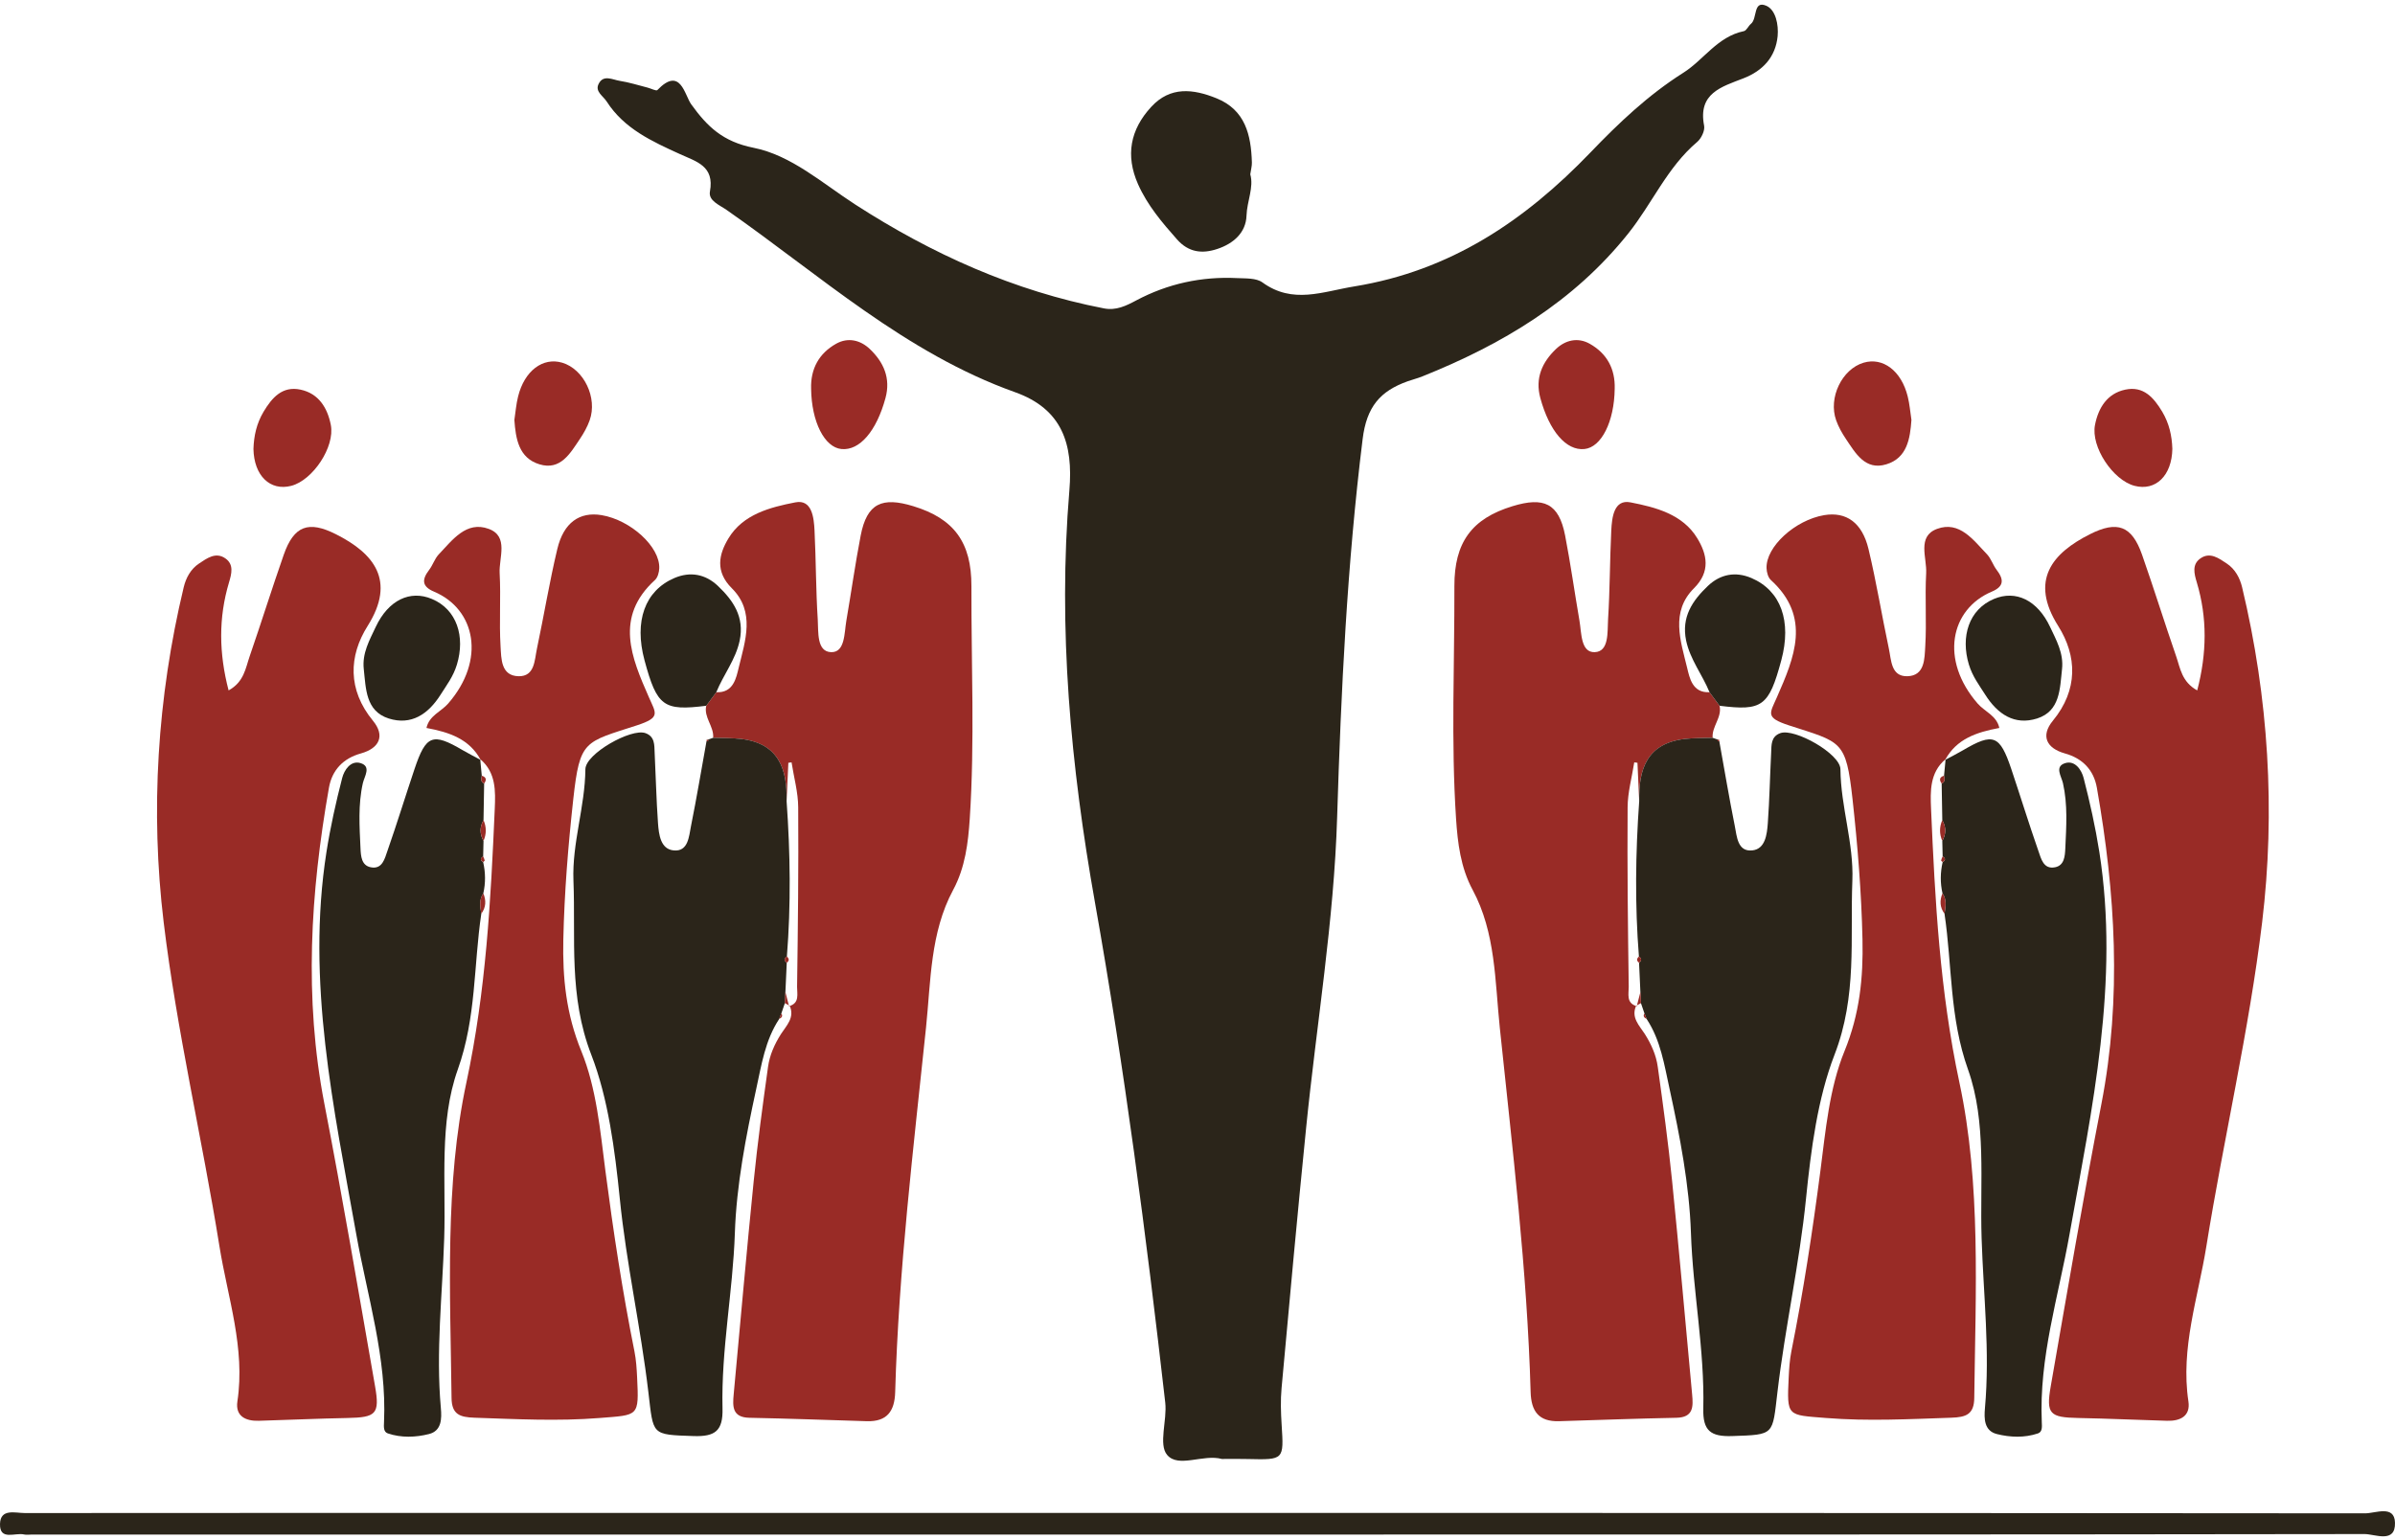
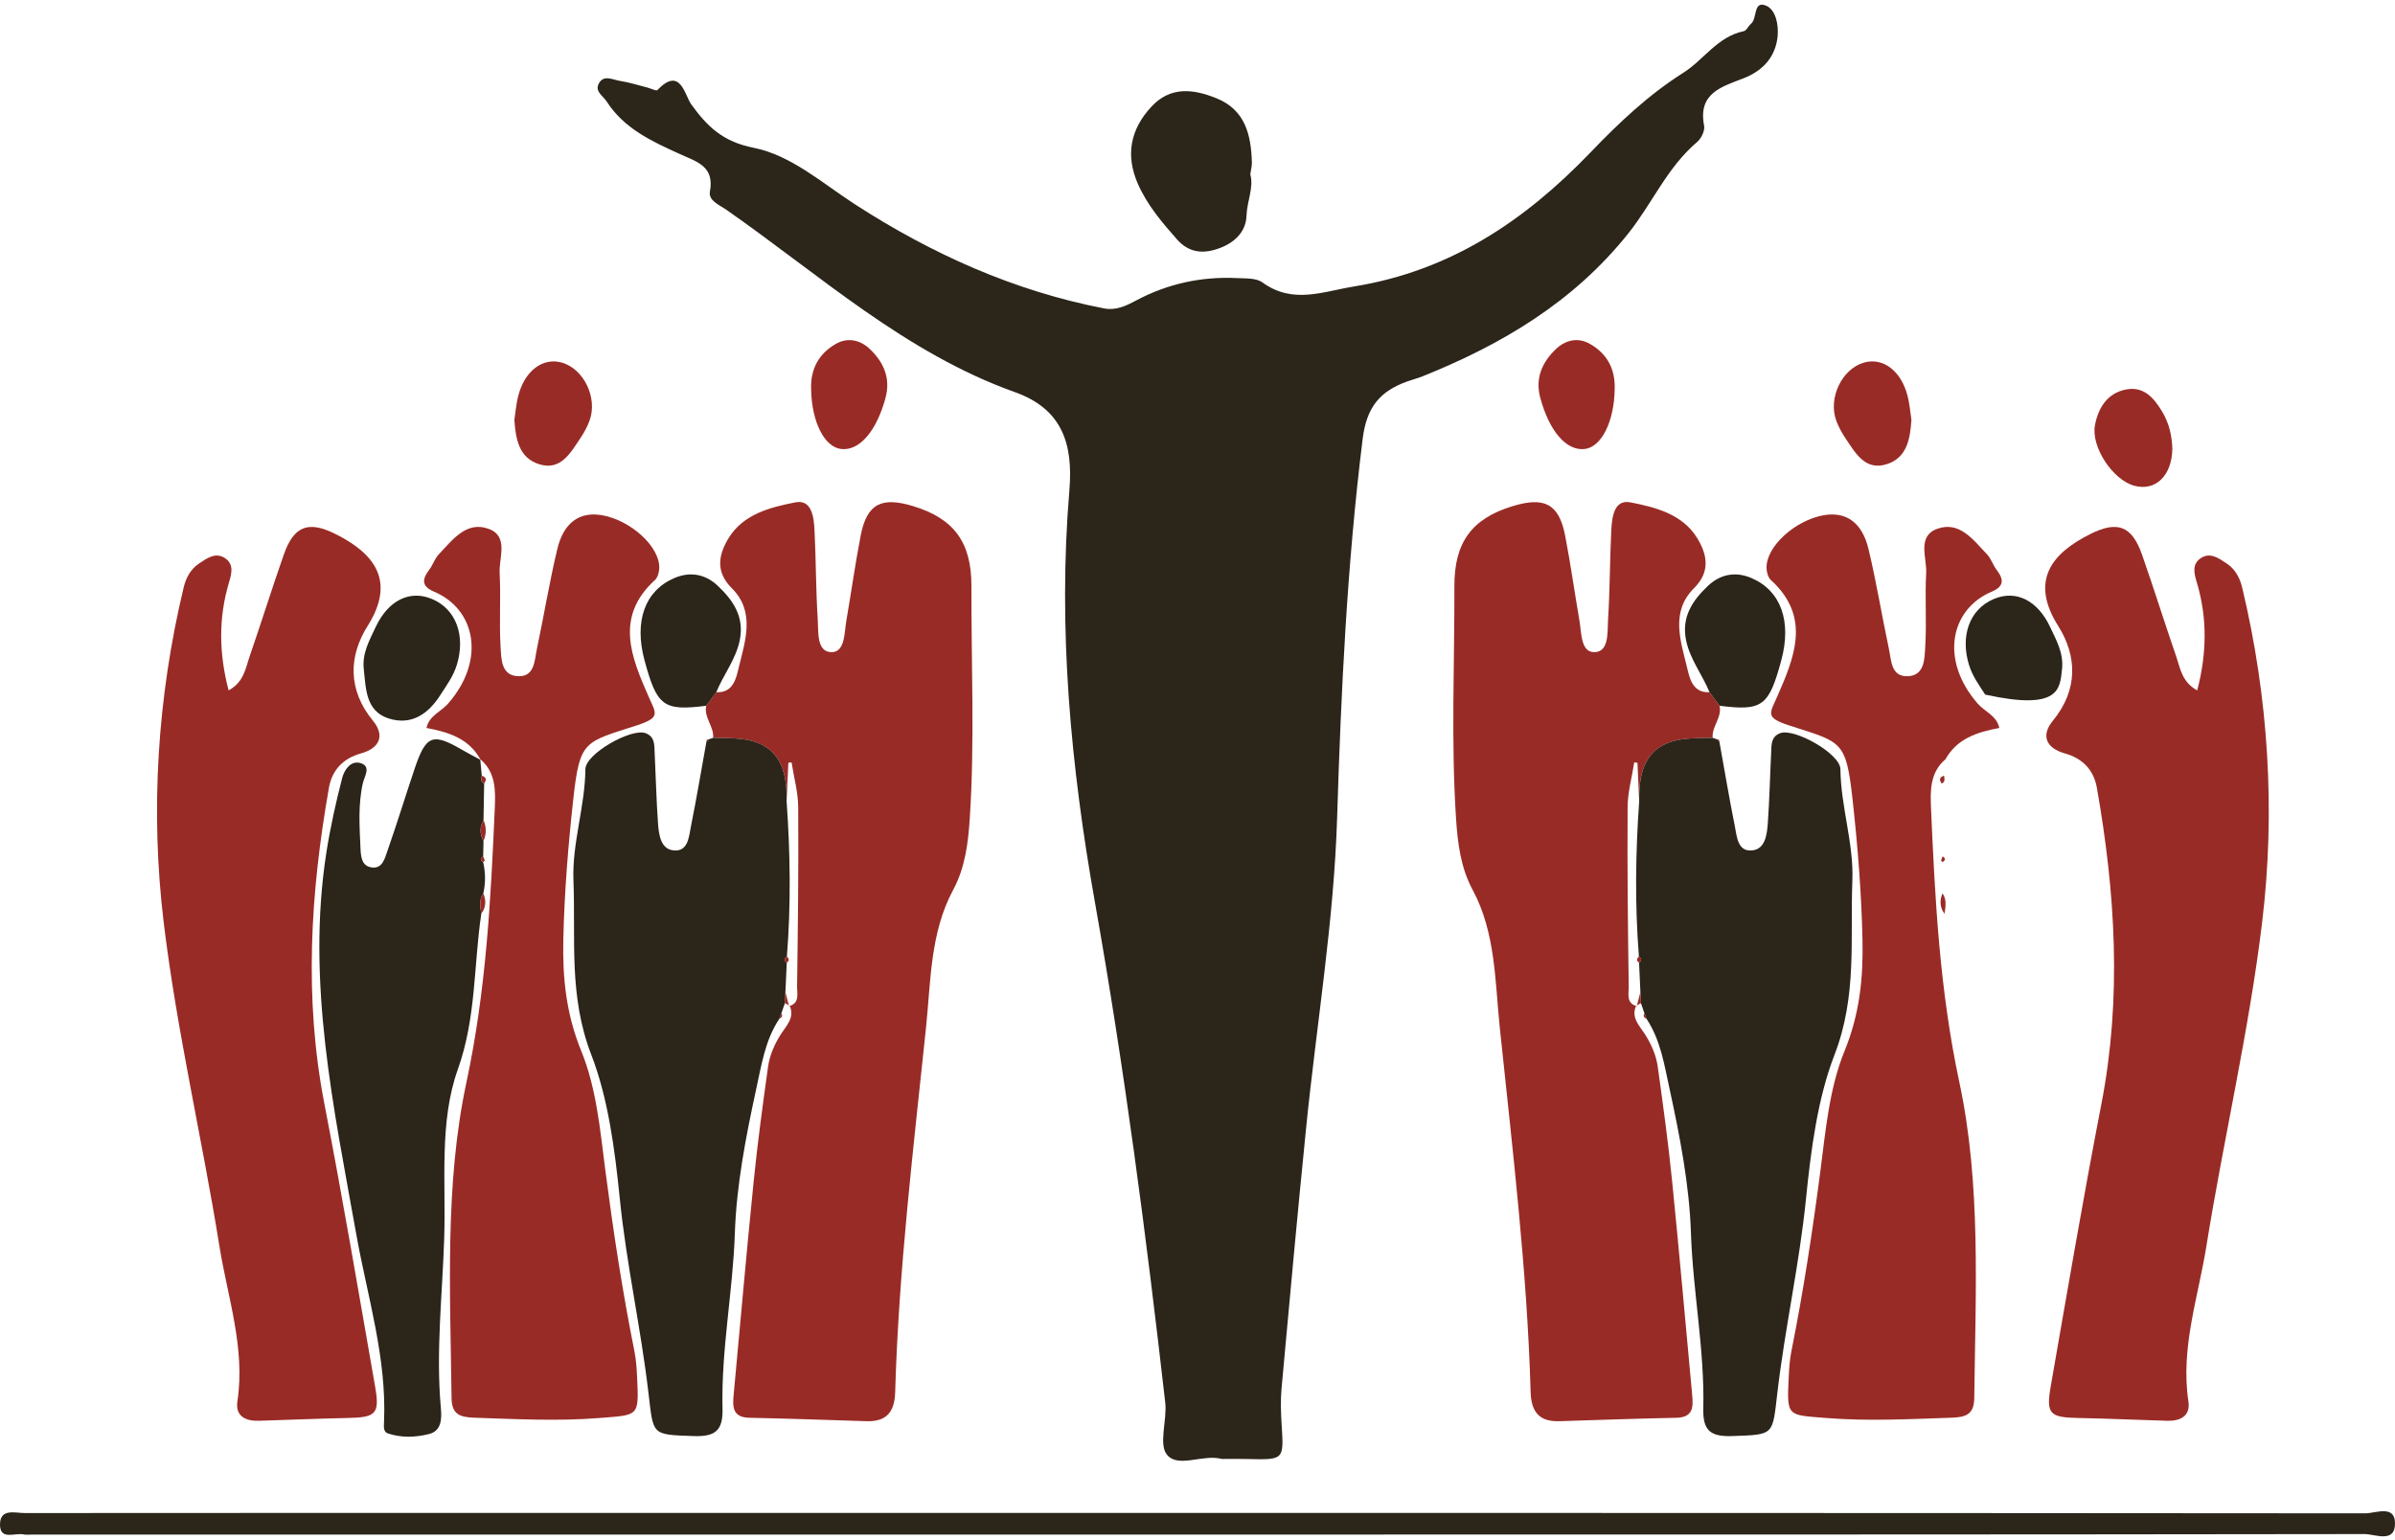
<svg xmlns="http://www.w3.org/2000/svg" width="440" height="283" viewBox="0 0 440 283" fill="none">
  <path d="M224.477 268.115C221.039 267.179 216.485 269.834 214.42 267.371C212.791 265.447 214.446 261.009 214.074 257.751C210.572 227.017 206.583 196.348 201.17 165.896C196.706 140.768 194.333 115.588 196.462 90.114C197.181 81.571 195.141 75.157 186.457 72.066C166.306 64.87 150.631 50.542 133.481 38.574C132.198 37.676 130.108 36.894 130.428 35.188C131.288 30.493 127.953 29.71 124.9 28.312C119.807 25.991 114.664 23.656 111.457 18.654C110.79 17.615 109.263 16.819 109.982 15.408C110.854 13.651 112.547 14.652 113.843 14.857C115.574 15.126 117.268 15.665 118.974 16.101C119.589 16.255 120.551 16.768 120.769 16.55C125.015 12.125 125.759 17.448 126.978 19.154C129.941 23.271 132.788 26.029 138.445 27.158C145.359 28.53 151.093 33.687 157.147 37.599C171.193 46.668 186.265 53.466 202.812 56.673C205.044 57.109 206.891 56.199 208.738 55.211C214.536 52.132 220.731 50.785 227.273 51.106C228.851 51.183 230.788 51.068 231.929 51.901C237.509 55.955 242.986 53.582 248.823 52.633C266.447 49.759 280.095 40.614 292.217 27.992C297.335 22.656 302.786 17.461 309.277 13.356C312.997 11.009 315.524 6.724 320.372 5.724C320.872 5.621 321.193 4.775 321.681 4.377C322.886 3.402 322.04 0.016 324.49 1.055C326.247 1.812 326.773 4.569 326.581 6.635C326.209 10.483 323.861 13.01 320.295 14.395C316.28 15.96 311.906 17.127 313.074 23.092C313.253 23.99 312.561 25.439 311.804 26.081C306.301 30.737 303.53 37.407 299.143 42.897C289.113 55.48 275.939 63.305 261.316 69.167C260.431 69.526 259.482 69.757 258.584 70.078C253.581 71.873 251.067 74.721 250.336 80.711C247.476 103.813 246.373 126.94 245.654 150.183C245.077 169.244 241.87 188.215 239.959 207.251C238.356 223.195 236.893 239.152 235.444 255.109C235.239 257.328 235.316 259.598 235.457 261.83C235.867 268.282 235.906 268.282 229.274 268.128C227.683 268.077 226.08 268.115 224.477 268.115Z" fill="#2B251A" />
  <path d="M131.018 135.586C131.198 133.495 129.261 131.853 129.748 129.698C130.364 128.864 130.98 128.043 131.595 127.209C134.764 127.376 135.264 124.529 135.713 122.694C136.906 117.782 138.804 112.433 134.443 108.097C131.352 105.019 132.057 101.863 133.827 98.939C136.521 94.475 141.524 93.218 146.116 92.32C149.169 91.717 149.528 95.103 149.643 97.502C149.913 102.941 149.887 108.405 150.233 113.831C150.374 116.088 150.002 119.757 152.683 119.847C155.274 119.936 155.095 116.306 155.492 114.036C156.39 108.828 157.121 103.595 158.122 98.413C159.276 92.461 162.06 91.268 167.794 93.025C175.259 95.296 178.491 99.67 178.466 107.725C178.427 121.989 179.094 136.253 178.158 150.491C177.863 154.878 177.337 159.406 175.105 163.549C170.885 171.399 171.013 180.288 170.128 188.818C167.806 211.112 165.1 233.392 164.459 255.84C164.356 259.38 162.932 261.279 159.264 261.176C152.068 260.958 144.872 260.688 137.676 260.547C134.507 260.483 134.584 258.457 134.789 256.25C136.008 243.167 137.15 230.083 138.471 217.012C139.176 210.009 140.126 203.043 141.1 196.065C141.395 193.898 142.293 191.897 143.486 190.011C144.474 188.472 146.052 187.009 145.077 184.829L144.961 184.906C146.95 184.354 146.424 182.623 146.436 181.366C146.59 170.36 146.719 159.354 146.642 148.349C146.629 145.604 145.846 142.859 145.423 140.101C145.231 140.126 145.025 140.152 144.833 140.178C144.73 142.538 144.615 144.885 144.512 147.245C144.653 141.332 143.05 136.637 136.213 135.804C134.494 135.598 132.75 135.65 131.018 135.586Z" fill="#992B26" />
  <path d="M41.998 126.876C44.846 125.311 45.115 122.771 45.872 120.591C48.014 114.395 49.964 108.123 52.131 101.94C54.004 96.604 56.672 95.629 61.726 98.182C68.614 101.658 72.834 106.635 67.537 115.037C64.061 120.539 63.843 126.773 68.512 132.443C70.782 135.201 69.73 137.497 66.305 138.459C63.073 139.357 61.008 141.486 60.431 144.77C57.031 164.087 55.825 183.392 59.597 202.864C62.945 220.116 65.882 237.459 68.909 254.775C69.794 259.868 69.076 260.483 63.855 260.586C58.417 260.689 52.991 260.945 47.552 261.099C45.128 261.176 43.204 260.252 43.614 257.533C45.089 247.72 41.831 238.472 40.318 229.044C37.124 209.149 32.467 189.408 30.069 169.488C27.606 149.041 28.889 128.21 33.75 107.917C34.16 106.211 35.033 104.57 36.572 103.556C38.022 102.594 39.638 101.376 41.408 102.62C42.998 103.723 42.55 105.442 42.075 107.02C40.125 113.536 40.215 120.052 41.998 126.876Z" fill="#992B26" />
  <path d="M88.317 139.665C86.226 135.778 82.532 134.559 78.35 133.777C78.837 131.507 81.044 130.775 82.326 129.3C89.304 121.296 87.38 111.958 79.735 108.726C77.452 107.764 77.503 106.481 78.837 104.736C79.517 103.851 79.851 102.684 80.595 101.889C83.122 99.246 85.662 95.668 89.792 97.194C93.512 98.567 91.639 102.504 91.793 105.326C92.037 109.79 91.69 114.305 91.96 118.769C92.101 121.001 91.998 124.208 95.282 124.272C98.258 124.323 98.194 121.322 98.642 119.218C99.938 113.112 100.939 106.955 102.388 100.888C103.555 96.014 106.493 94 110.52 94.667C115.869 95.565 121.27 100.491 121.116 104.429C121.09 105.173 120.833 106.122 120.333 106.583C112.829 113.42 116.023 120.873 119.217 128.146C120.513 131.109 121.411 131.853 117.037 133.29C107.339 136.445 106.531 135.945 105.325 146.822C104.376 155.429 103.684 164.011 103.491 172.656C103.337 179.711 104.004 186.343 106.801 193.179C109.584 199.991 110.264 207.751 111.226 215.191C112.675 226.312 114.356 237.369 116.562 248.362C116.87 249.927 116.972 251.53 117.049 253.133C117.396 260.393 117.357 260.009 110.174 260.586C102.478 261.202 94.846 260.791 87.175 260.535C84.481 260.445 82.981 259.945 82.955 256.866C82.724 237.471 81.685 217.628 85.687 198.926C89.291 182.084 90.164 165.486 90.895 148.618C91.036 145.411 91.139 141.961 88.24 139.524L88.317 139.665Z" fill="#992B26" />
  <path d="M131.018 135.586C132.75 135.65 134.494 135.598 136.213 135.804C143.05 136.625 144.641 141.319 144.512 147.245C145.192 156.763 145.32 166.268 144.564 175.786C143.999 176.158 144.076 176.555 144.538 176.953C144.461 178.736 144.371 180.506 144.294 182.289C144.256 182.982 144.23 183.662 144.192 184.354C143.974 184.983 143.756 185.611 143.55 186.227C143.422 186.561 143.294 186.907 143.153 187.253C140.562 191.178 139.907 195.668 138.92 200.17C137.021 208.905 135.303 217.782 135.007 226.568C134.648 237.394 132.481 248.041 132.737 258.854C132.84 262.946 131.377 264.036 127.439 263.908C119.576 263.639 120.064 263.793 119.115 255.827C117.717 243.936 115.061 232.187 113.868 220.283C112.958 211.24 111.726 201.838 108.635 193.846C104.44 183.007 105.774 172.515 105.351 161.83C105.082 154.942 107.48 148.284 107.545 141.358C107.57 138.51 115.959 133.79 118.576 134.726C120.333 135.355 120.205 136.92 120.269 138.331C120.487 142.653 120.577 146.976 120.885 151.286C121.039 153.351 121.347 156.032 123.732 156.276C126.452 156.571 126.567 153.71 126.952 151.786C127.991 146.604 128.863 141.396 129.8 136.201L130.108 136.214L130.069 135.919C130.403 135.816 130.71 135.701 131.018 135.586Z" fill="#2B251A" />
  <path d="M219.885 282.007C148.54 282.007 77.209 282.007 5.864 282.007C5.389 282.007 4.876 282.097 4.427 281.994C2.811 281.597 -0.088 283.213 0.002 280.032C0.092 277.171 2.811 278.056 4.568 278.056C46.09 278.018 87.611 278.031 129.133 278.031C230.929 278.031 332.725 278.018 434.521 278.108C436.406 278.108 439.908 276.504 439.998 279.827C440.101 283.726 436.317 281.905 434.38 281.917C362.881 282.02 291.383 282.007 219.885 282.007Z" fill="#2B251A" />
  <path d="M88.227 139.562C88.317 140.563 88.419 141.55 88.509 142.551C88.445 143.09 88.227 143.68 88.945 143.988C88.907 146.232 88.868 148.477 88.83 150.722C88.111 151.992 88.111 153.262 88.83 154.544C88.804 155.493 88.778 156.443 88.766 157.392C88.201 157.738 88.214 158.085 88.766 158.431C89.202 160.342 89.227 162.266 88.791 164.177C87.97 165.357 88.24 166.653 88.419 167.936C87.008 177.453 87.508 187.023 84.096 196.566C80.659 206.225 81.942 217.153 81.608 227.543C81.275 237.946 80.056 248.336 80.992 258.765C81.172 260.74 81.133 262.946 78.812 263.536C76.362 264.152 73.732 264.255 71.257 263.421C70.423 263.139 70.513 262.189 70.551 261.343C71.077 249.529 67.498 238.28 65.459 226.851C61.303 203.569 56.236 180.404 59.981 156.545C60.7 151.979 61.713 147.438 62.868 142.961C63.239 141.512 64.433 139.678 66.254 140.242C68.242 140.858 66.959 142.641 66.664 143.911C65.766 147.887 66.049 151.876 66.228 155.878C66.292 157.366 66.421 159.047 68.114 159.38C70.256 159.803 70.679 157.777 71.18 156.366C72.924 151.376 74.476 146.322 76.156 141.319C78.26 135.06 79.466 134.611 84.994 137.856C86.085 138.497 87.213 139.062 88.329 139.665C88.317 139.665 88.227 139.562 88.227 139.562Z" fill="#2B251A" />
  <path d="M229.697 32.032C230.377 34.444 229.095 36.958 229.005 39.626C228.902 42.73 226.632 44.757 223.656 45.745C220.834 46.694 218.345 46.373 216.242 44C213.471 40.87 210.79 37.715 209.071 33.841C206.737 28.544 207.648 23.823 211.496 19.642C215.01 15.819 219.23 16.345 223.463 18.051C228.787 20.193 229.838 24.798 229.992 29.839C230.018 30.48 229.826 31.109 229.697 32.032Z" fill="#2B251A" />
  <path d="M131.596 127.21C130.98 128.043 130.364 128.864 129.749 129.698C121.885 130.686 120.693 129.813 118.409 121.348C116.472 114.164 118.473 108.546 123.899 106.224C126.824 104.98 129.607 105.506 131.891 107.674C134.725 110.368 136.791 113.382 135.893 117.717C135.149 121.232 132.904 123.99 131.596 127.21Z" fill="#2B251A" />
  <path d="M66.831 122.951C66.51 120.039 67.896 117.628 69.025 115.216C71.346 110.278 75.335 108.379 79.35 110.072C83.955 112.009 85.495 116.999 83.942 122.13C83.275 124.323 82.083 125.863 80.954 127.646C78.671 131.25 75.554 133.354 71.398 132.032C67.165 130.673 67.229 126.542 66.831 122.951Z" fill="#2B251A" />
  <path d="M94.499 77.171C94.718 75.709 94.833 74.259 95.179 72.874C96.347 68.141 99.733 65.601 103.286 66.653C107.262 67.833 109.815 73.105 108.327 77.248C107.904 78.441 107.262 79.582 106.557 80.634C104.774 83.289 102.978 86.509 99.117 85.329C95.295 84.174 94.743 80.621 94.499 77.171Z" fill="#992B26" />
-   <path d="M46.564 82.494C46.641 80.083 47.141 77.825 48.411 75.683C49.989 73.041 51.888 70.898 55.21 71.604C58.545 72.309 60.161 74.952 60.777 78.094C61.559 82.122 57.48 88.241 53.517 89.28C49.617 90.293 46.654 87.407 46.564 82.494Z" fill="#992B26" />
  <path d="M149.015 71.45C148.899 67.769 150.464 64.934 153.62 63.164C155.8 61.945 158.084 62.497 159.802 64.139C162.329 66.55 163.676 69.487 162.676 73.156C161.021 79.223 157.93 82.853 154.582 82.52C151.465 82.212 149.092 77.504 149.015 71.45Z" fill="#992B26" />
  <path d="M358.071 239.421C358.918 242.076 358.546 244.77 358.418 247.451C357.776 244.795 357.699 242.127 358.071 239.421Z" fill="#992B26" />
  <path d="M88.83 154.531C88.124 153.261 88.112 151.979 88.83 150.709C89.381 151.991 89.381 153.261 88.83 154.531Z" fill="#992B26" />
  <path d="M88.419 167.923C88.24 166.64 87.97 165.345 88.791 164.165C89.343 165.486 89.291 166.743 88.419 167.923Z" fill="#992B26" />
  <path d="M144.179 184.342C144.217 183.649 144.243 182.969 144.282 182.276C144.512 183.149 144.731 184.021 144.961 184.906L145.077 184.829C144.782 184.662 144.487 184.495 144.179 184.342Z" fill="#992B26" />
  <path d="M88.945 143.987C88.227 143.68 88.445 143.09 88.509 142.551C89.369 142.82 89.42 143.32 88.945 143.987Z" fill="#992B26" />
  <path d="M88.766 158.418C88.214 158.072 88.201 157.725 88.766 157.379C88.868 157.623 88.997 157.866 89.048 158.123C89.061 158.2 88.868 158.315 88.766 158.418Z" fill="#992B26" />
  <path d="M143.14 187.253C143.268 186.907 143.409 186.561 143.538 186.227C143.871 186.74 143.602 187.035 143.14 187.253Z" fill="#992B26" />
  <path d="M130.095 135.932L130.133 136.227L129.825 136.214V135.932H130.095Z" fill="#992B26" />
  <path d="M144.551 175.773C145.013 176.171 145.026 176.568 144.525 176.94C144.076 176.543 143.987 176.158 144.551 175.773Z" fill="#992B26" />
  <path d="M314.642 135.586C314.463 133.495 316.399 131.853 315.912 129.698C315.296 128.864 314.681 128.043 314.065 127.209C310.897 127.376 310.396 124.529 309.947 122.694C308.754 117.782 306.856 112.433 311.217 108.097C314.309 105.019 313.603 101.863 311.833 98.939C309.139 94.475 304.137 93.218 299.545 92.32C296.492 91.717 296.133 95.103 296.017 97.502C295.748 102.941 295.773 108.405 295.427 113.831C295.286 116.088 295.658 119.757 292.977 119.847C290.386 119.936 290.566 116.306 290.168 114.036C289.27 108.828 288.539 103.595 287.538 98.413C286.384 92.461 283.601 91.268 277.867 93.025C270.401 95.296 267.169 99.67 267.195 107.725C267.233 121.989 266.566 136.253 267.502 150.491C267.798 154.878 268.323 159.406 270.555 163.549C274.775 171.399 274.647 180.288 275.532 188.818C277.854 211.112 280.561 233.392 281.202 255.84C281.304 259.38 282.728 261.279 286.397 261.176C293.593 260.958 300.789 260.688 307.985 260.547C311.153 260.483 311.076 258.457 310.871 256.25C309.652 243.167 308.511 230.083 307.19 217.012C306.484 210.009 305.535 203.043 304.56 196.065C304.265 193.898 303.367 191.897 302.174 190.011C301.186 188.472 299.609 187.009 300.584 184.829L300.699 184.906C298.711 184.354 299.237 182.623 299.224 181.366C299.07 170.36 298.942 159.354 299.019 148.349C299.032 145.604 299.814 142.859 300.237 140.101C300.43 140.126 300.635 140.152 300.827 140.178C300.93 142.538 301.045 144.885 301.148 147.245C301.007 141.332 302.61 136.637 309.447 135.804C311.166 135.598 312.91 135.65 314.642 135.586Z" fill="#992B26" />
  <path d="M403.663 126.876C400.815 125.311 400.546 122.771 399.789 120.591C397.647 114.395 395.697 108.123 393.529 101.94C391.656 96.604 388.988 95.629 383.934 98.182C377.046 101.658 372.826 106.635 378.124 115.037C381.6 120.539 381.818 126.773 377.149 132.443C374.878 135.201 375.93 137.497 379.355 138.459C382.588 139.357 384.653 141.486 385.23 144.77C388.629 164.087 389.835 183.392 386.064 202.864C382.716 220.116 379.778 237.459 376.751 254.775C375.866 259.868 376.584 260.483 381.805 260.586C387.244 260.689 392.67 260.945 398.108 261.099C400.533 261.176 402.457 260.252 402.046 257.533C400.571 247.72 403.829 238.472 405.343 229.044C408.537 209.149 413.193 189.408 415.592 169.488C418.055 149.041 416.772 128.21 411.91 107.917C411.5 106.211 410.628 104.57 409.088 103.556C407.639 102.594 406.023 101.376 404.253 102.62C402.662 103.723 403.111 105.442 403.586 107.02C405.535 113.536 405.445 120.052 403.663 126.876Z" fill="#992B26" />
  <path d="M357.344 139.665C359.435 135.778 363.129 134.559 367.31 133.777C366.823 131.507 364.617 130.775 363.334 129.3C356.356 121.296 358.28 111.958 365.925 108.726C368.208 107.764 368.157 106.481 366.823 104.736C366.143 103.851 365.81 102.684 365.066 101.889C362.539 99.246 359.999 95.668 355.869 97.194C352.149 98.567 354.021 102.504 353.868 105.326C353.624 109.79 353.97 114.305 353.701 118.769C353.56 121.001 353.662 124.208 350.379 124.272C347.403 124.323 347.467 121.322 347.018 119.218C345.722 113.112 344.722 106.955 343.272 100.888C342.105 96.014 339.168 94 335.14 94.667C329.791 95.565 324.391 100.491 324.545 104.429C324.57 105.173 324.827 106.122 325.327 106.583C332.831 113.42 329.637 120.873 326.443 128.146C325.148 131.109 324.25 131.853 328.624 133.29C338.321 136.445 339.129 135.945 340.335 146.822C341.284 155.429 341.977 164.011 342.169 172.656C342.323 179.711 341.656 186.343 338.86 193.179C336.076 199.991 335.397 207.751 334.434 215.191C332.985 226.312 331.305 237.369 329.098 248.362C328.791 249.927 328.688 251.53 328.611 253.133C328.265 260.393 328.303 260.009 335.486 260.586C343.183 261.202 350.815 260.791 358.485 260.535C361.179 260.445 362.68 259.945 362.705 256.866C362.936 237.471 363.975 217.628 359.973 198.926C356.369 182.084 355.497 165.486 354.765 148.618C354.624 145.411 354.522 141.961 357.421 139.524L357.344 139.665Z" fill="#992B26" />
  <path d="M314.642 135.586C312.91 135.65 311.166 135.598 309.447 135.804C302.61 136.625 301.02 141.319 301.148 147.245C300.468 156.763 300.34 166.268 301.097 175.786C301.661 176.158 301.584 176.555 301.122 176.953C301.199 178.736 301.289 180.506 301.366 182.289C301.405 182.982 301.43 183.662 301.469 184.354C301.687 184.983 301.905 185.611 302.11 186.227C302.238 186.561 302.367 186.907 302.508 187.253C305.099 191.178 305.753 195.668 306.741 200.17C308.639 208.905 310.358 217.782 310.653 226.568C311.012 237.394 313.18 248.041 312.923 258.854C312.821 262.946 314.283 264.036 318.221 263.908C326.084 263.639 325.597 263.793 326.546 255.827C327.944 243.936 330.599 232.187 331.792 220.283C332.703 211.24 333.934 201.838 337.025 193.846C341.22 183.007 339.886 172.515 340.309 161.83C340.579 154.942 338.18 148.284 338.116 141.358C338.09 138.51 329.701 133.79 327.084 134.726C325.327 135.355 325.455 136.92 325.391 138.331C325.173 142.653 325.083 146.976 324.776 151.286C324.622 153.351 324.314 156.032 321.928 156.276C319.209 156.571 319.093 153.71 318.708 151.786C317.669 146.604 316.797 141.396 315.861 136.201L315.553 136.214L315.591 135.919C315.258 135.816 314.95 135.701 314.642 135.586Z" fill="#2B251A" />
-   <path d="M357.434 139.562C357.344 140.563 357.241 141.55 357.151 142.551C357.216 143.09 357.434 143.68 356.715 143.988C356.754 146.232 356.792 148.477 356.831 150.722C357.549 151.992 357.549 153.262 356.831 154.544C356.856 155.493 356.882 156.443 356.895 157.392C357.459 157.738 357.446 158.085 356.895 158.431C356.459 160.342 356.433 162.266 356.869 164.177C357.69 165.357 357.421 166.653 357.241 167.936C358.652 177.453 358.152 187.023 361.564 196.566C365.002 206.225 363.719 217.153 364.052 227.543C364.386 237.946 365.604 248.336 364.668 258.765C364.489 260.74 364.527 262.946 366.849 263.536C369.299 264.152 371.928 264.255 374.404 263.421C375.238 263.139 375.148 262.189 375.109 261.343C374.583 249.529 378.162 238.28 380.202 226.851C384.358 203.569 389.424 180.404 385.679 156.545C384.961 151.979 383.947 147.438 382.793 142.961C382.421 141.512 381.228 139.678 379.406 140.242C377.418 140.858 378.701 142.641 378.996 143.911C379.894 147.887 379.612 151.876 379.432 155.878C379.368 157.366 379.24 159.047 377.547 159.38C375.404 159.803 374.981 157.777 374.481 156.366C372.736 151.376 371.184 146.322 369.504 141.319C367.4 135.06 366.195 134.611 360.666 137.856C359.576 138.497 358.447 139.062 357.331 139.665C357.344 139.665 357.434 139.562 357.434 139.562Z" fill="#2B251A" />
  <path d="M314.065 127.21C314.68 128.043 315.296 128.864 315.912 129.698C323.775 130.686 324.968 129.813 327.251 121.348C329.188 114.164 327.187 108.546 321.761 106.224C318.836 104.98 316.053 105.506 313.77 107.674C310.935 110.368 308.87 113.382 309.768 117.717C310.512 121.232 312.756 123.99 314.065 127.21Z" fill="#2B251A" />
-   <path d="M378.829 122.951C379.15 120.039 377.765 117.628 376.636 115.216C374.314 110.278 370.325 108.379 366.31 110.072C361.705 112.009 360.166 116.999 361.718 122.13C362.385 124.323 363.578 125.863 364.707 127.646C366.99 131.25 370.107 133.354 374.263 132.032C378.496 130.673 378.432 126.542 378.829 122.951Z" fill="#2B251A" />
+   <path d="M378.829 122.951C379.15 120.039 377.765 117.628 376.636 115.216C374.314 110.278 370.325 108.379 366.31 110.072C361.705 112.009 360.166 116.999 361.718 122.13C362.385 124.323 363.578 125.863 364.707 127.646C378.496 130.673 378.432 126.542 378.829 122.951Z" fill="#2B251A" />
  <path d="M351.161 77.171C350.943 75.709 350.827 74.259 350.481 72.874C349.314 68.141 345.927 65.601 342.374 66.653C338.398 67.833 335.845 73.105 337.333 77.248C337.757 78.441 338.398 79.582 339.103 80.634C340.886 83.289 342.682 86.509 346.543 85.329C350.366 84.174 350.917 80.621 351.161 77.171Z" fill="#992B26" />
  <path d="M399.096 82.494C399.019 80.083 398.519 77.825 397.249 75.683C395.671 73.041 393.773 70.898 390.451 71.604C387.116 72.309 385.499 74.952 384.884 78.094C384.101 82.122 388.18 88.241 392.144 89.28C396.043 90.293 399.006 87.407 399.096 82.494Z" fill="#992B26" />
  <path d="M296.646 71.45C296.761 67.769 295.196 64.934 292.041 63.164C289.86 61.945 287.577 62.497 285.858 64.139C283.331 66.55 281.984 69.487 282.985 73.156C284.639 79.223 287.731 82.853 291.079 82.52C294.196 82.212 296.569 77.504 296.646 71.45Z" fill="#992B26" />
-   <path d="M356.831 154.531C357.536 153.261 357.549 151.979 356.831 150.709C356.279 151.991 356.279 153.261 356.831 154.531Z" fill="#992B26" />
  <path d="M357.241 167.923C357.421 166.64 357.69 165.345 356.869 164.165C356.318 165.486 356.369 166.743 357.241 167.923Z" fill="#992B26" />
  <path d="M301.481 184.342C301.443 183.649 301.417 182.969 301.379 182.276C301.148 183.149 300.93 184.021 300.699 184.906L300.584 184.829C300.879 184.662 301.174 184.495 301.481 184.342Z" fill="#992B26" />
  <path d="M356.715 143.987C357.433 143.68 357.215 143.09 357.151 142.551C356.292 142.82 356.24 143.32 356.715 143.987Z" fill="#992B26" />
  <path d="M356.895 158.418C357.446 158.072 357.459 157.725 356.895 157.379C356.792 157.623 356.664 157.866 356.613 158.123C356.6 158.2 356.792 158.315 356.895 158.418Z" fill="#992B26" />
  <path d="M302.521 187.253C302.392 186.907 302.251 186.561 302.123 186.227C301.789 186.74 302.059 187.035 302.521 187.253Z" fill="#992B26" />
  <path d="M315.566 135.932L315.527 136.227L315.835 136.214V135.932H315.566Z" fill="#992B26" />
  <path d="M301.109 175.773C300.648 176.171 300.635 176.568 301.135 176.94C301.584 176.543 301.674 176.158 301.109 175.773Z" fill="#992B26" />
</svg>